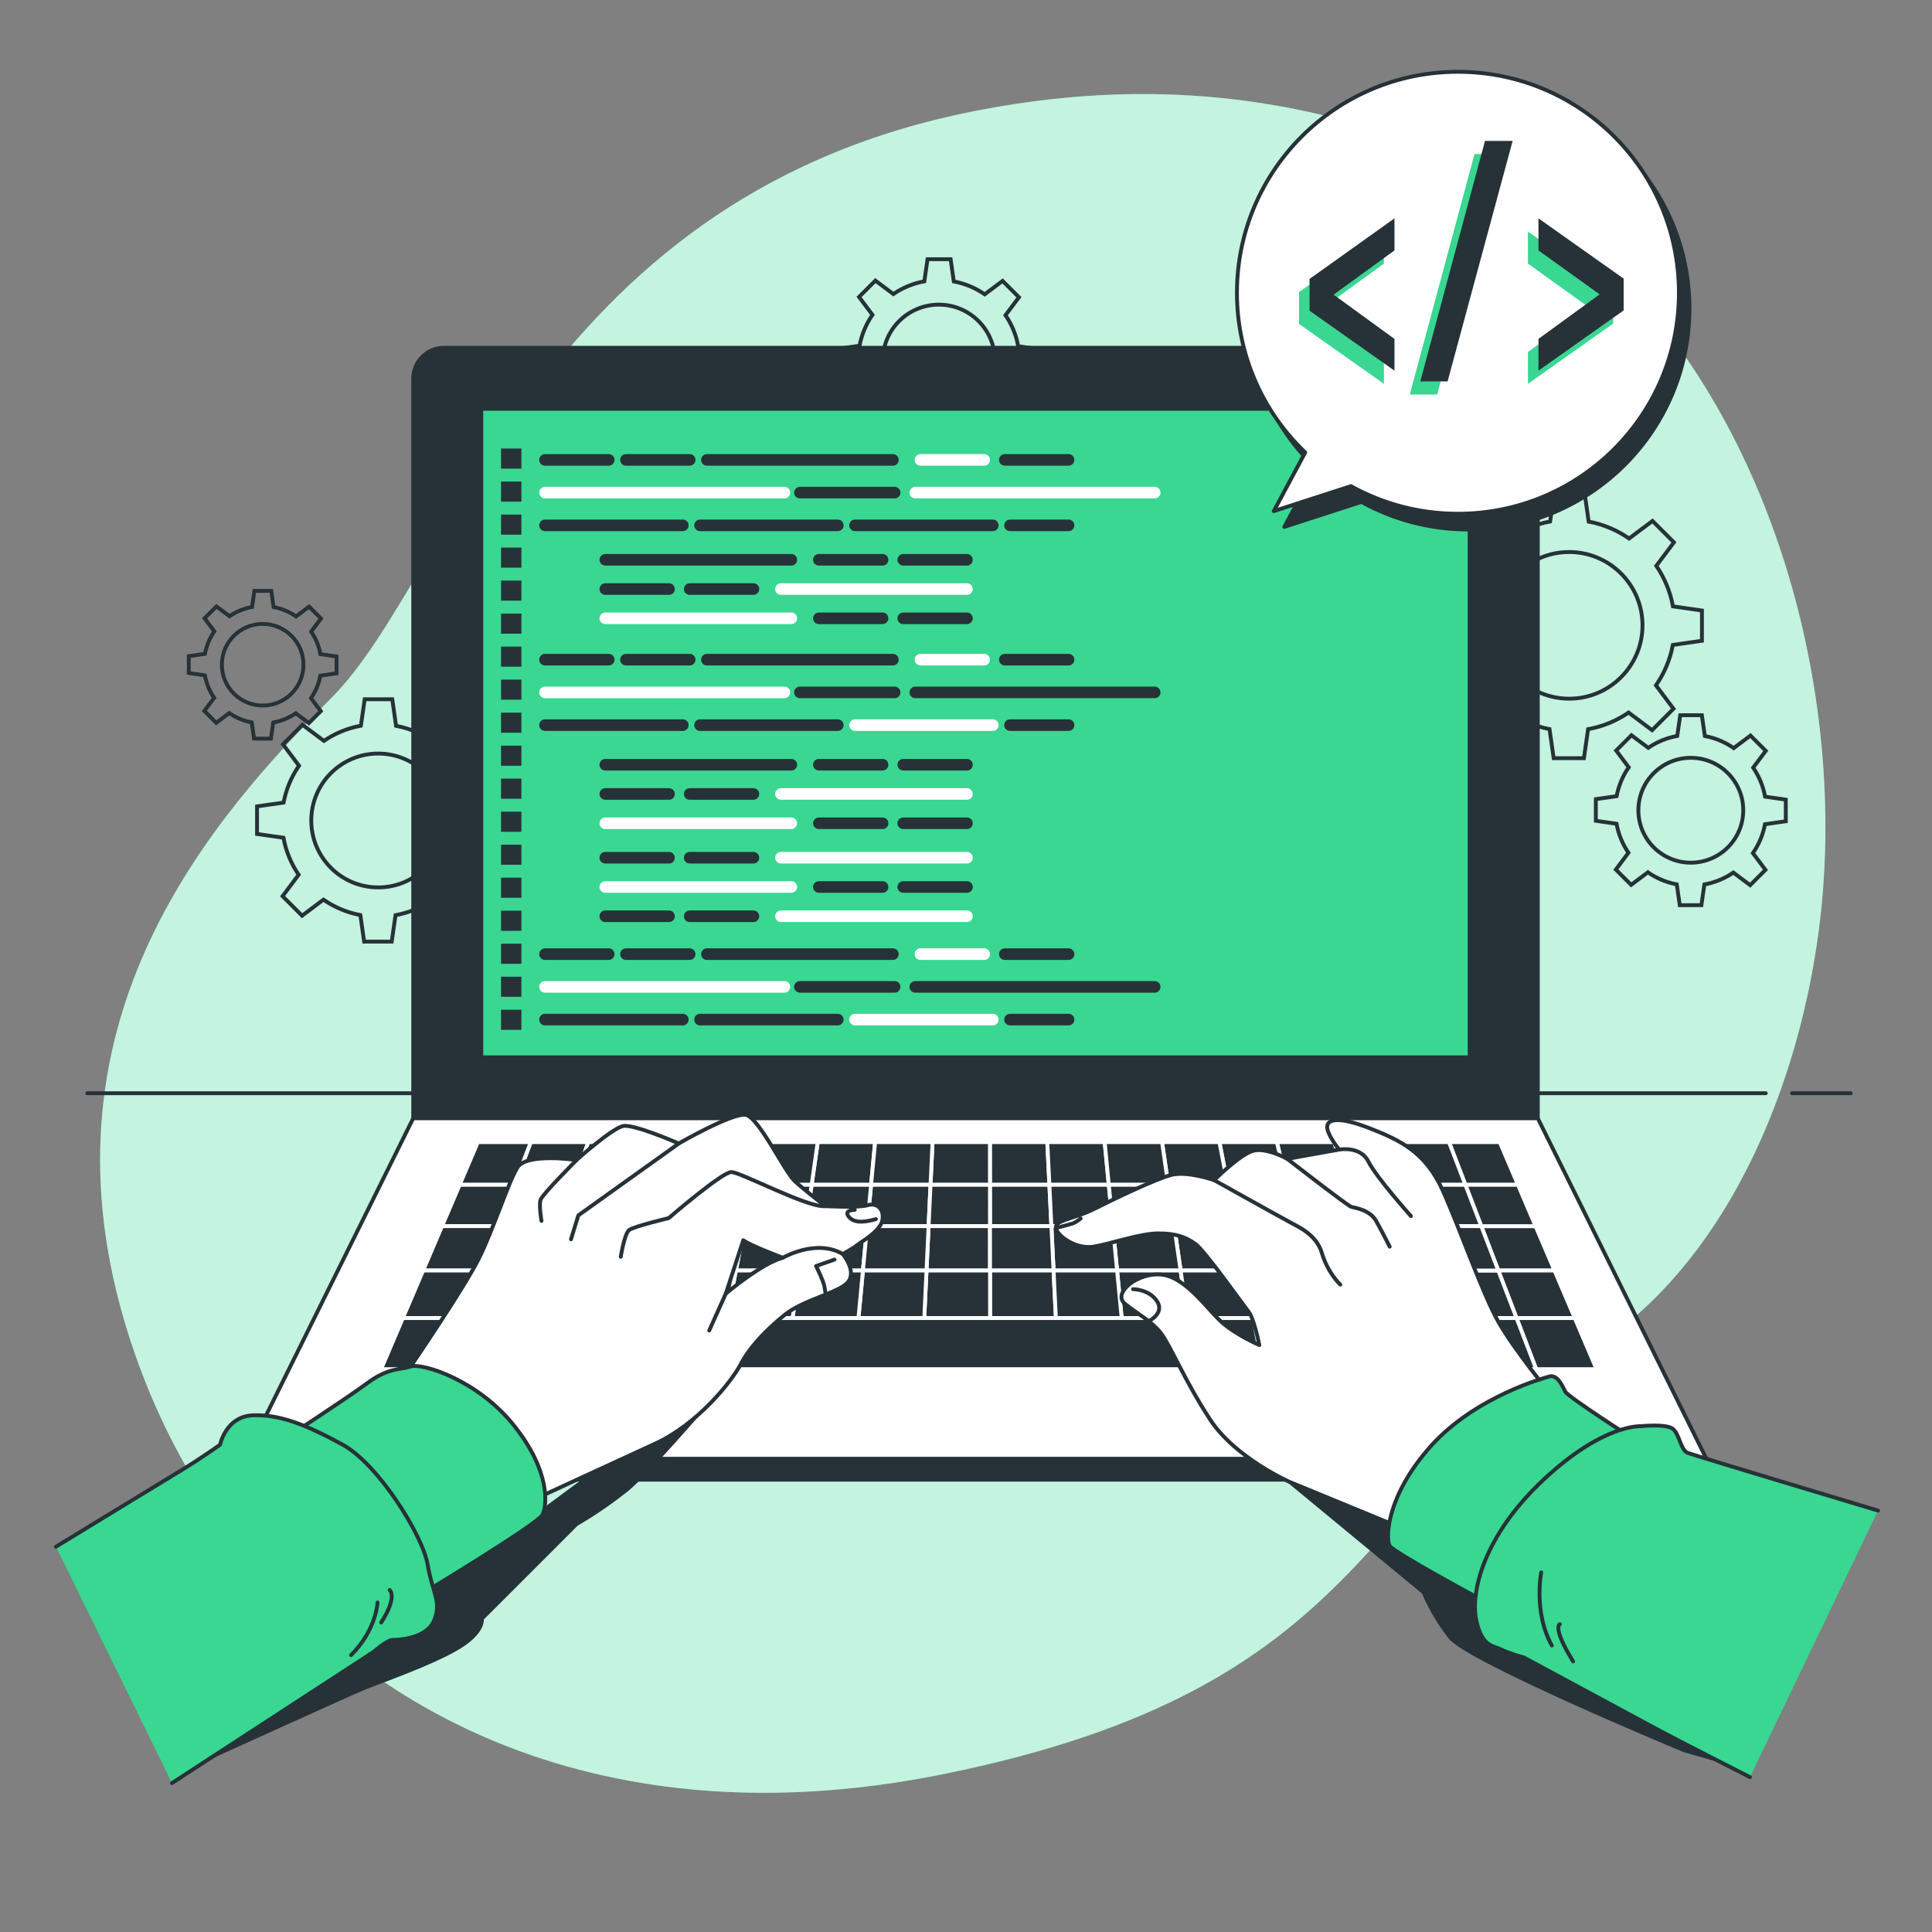
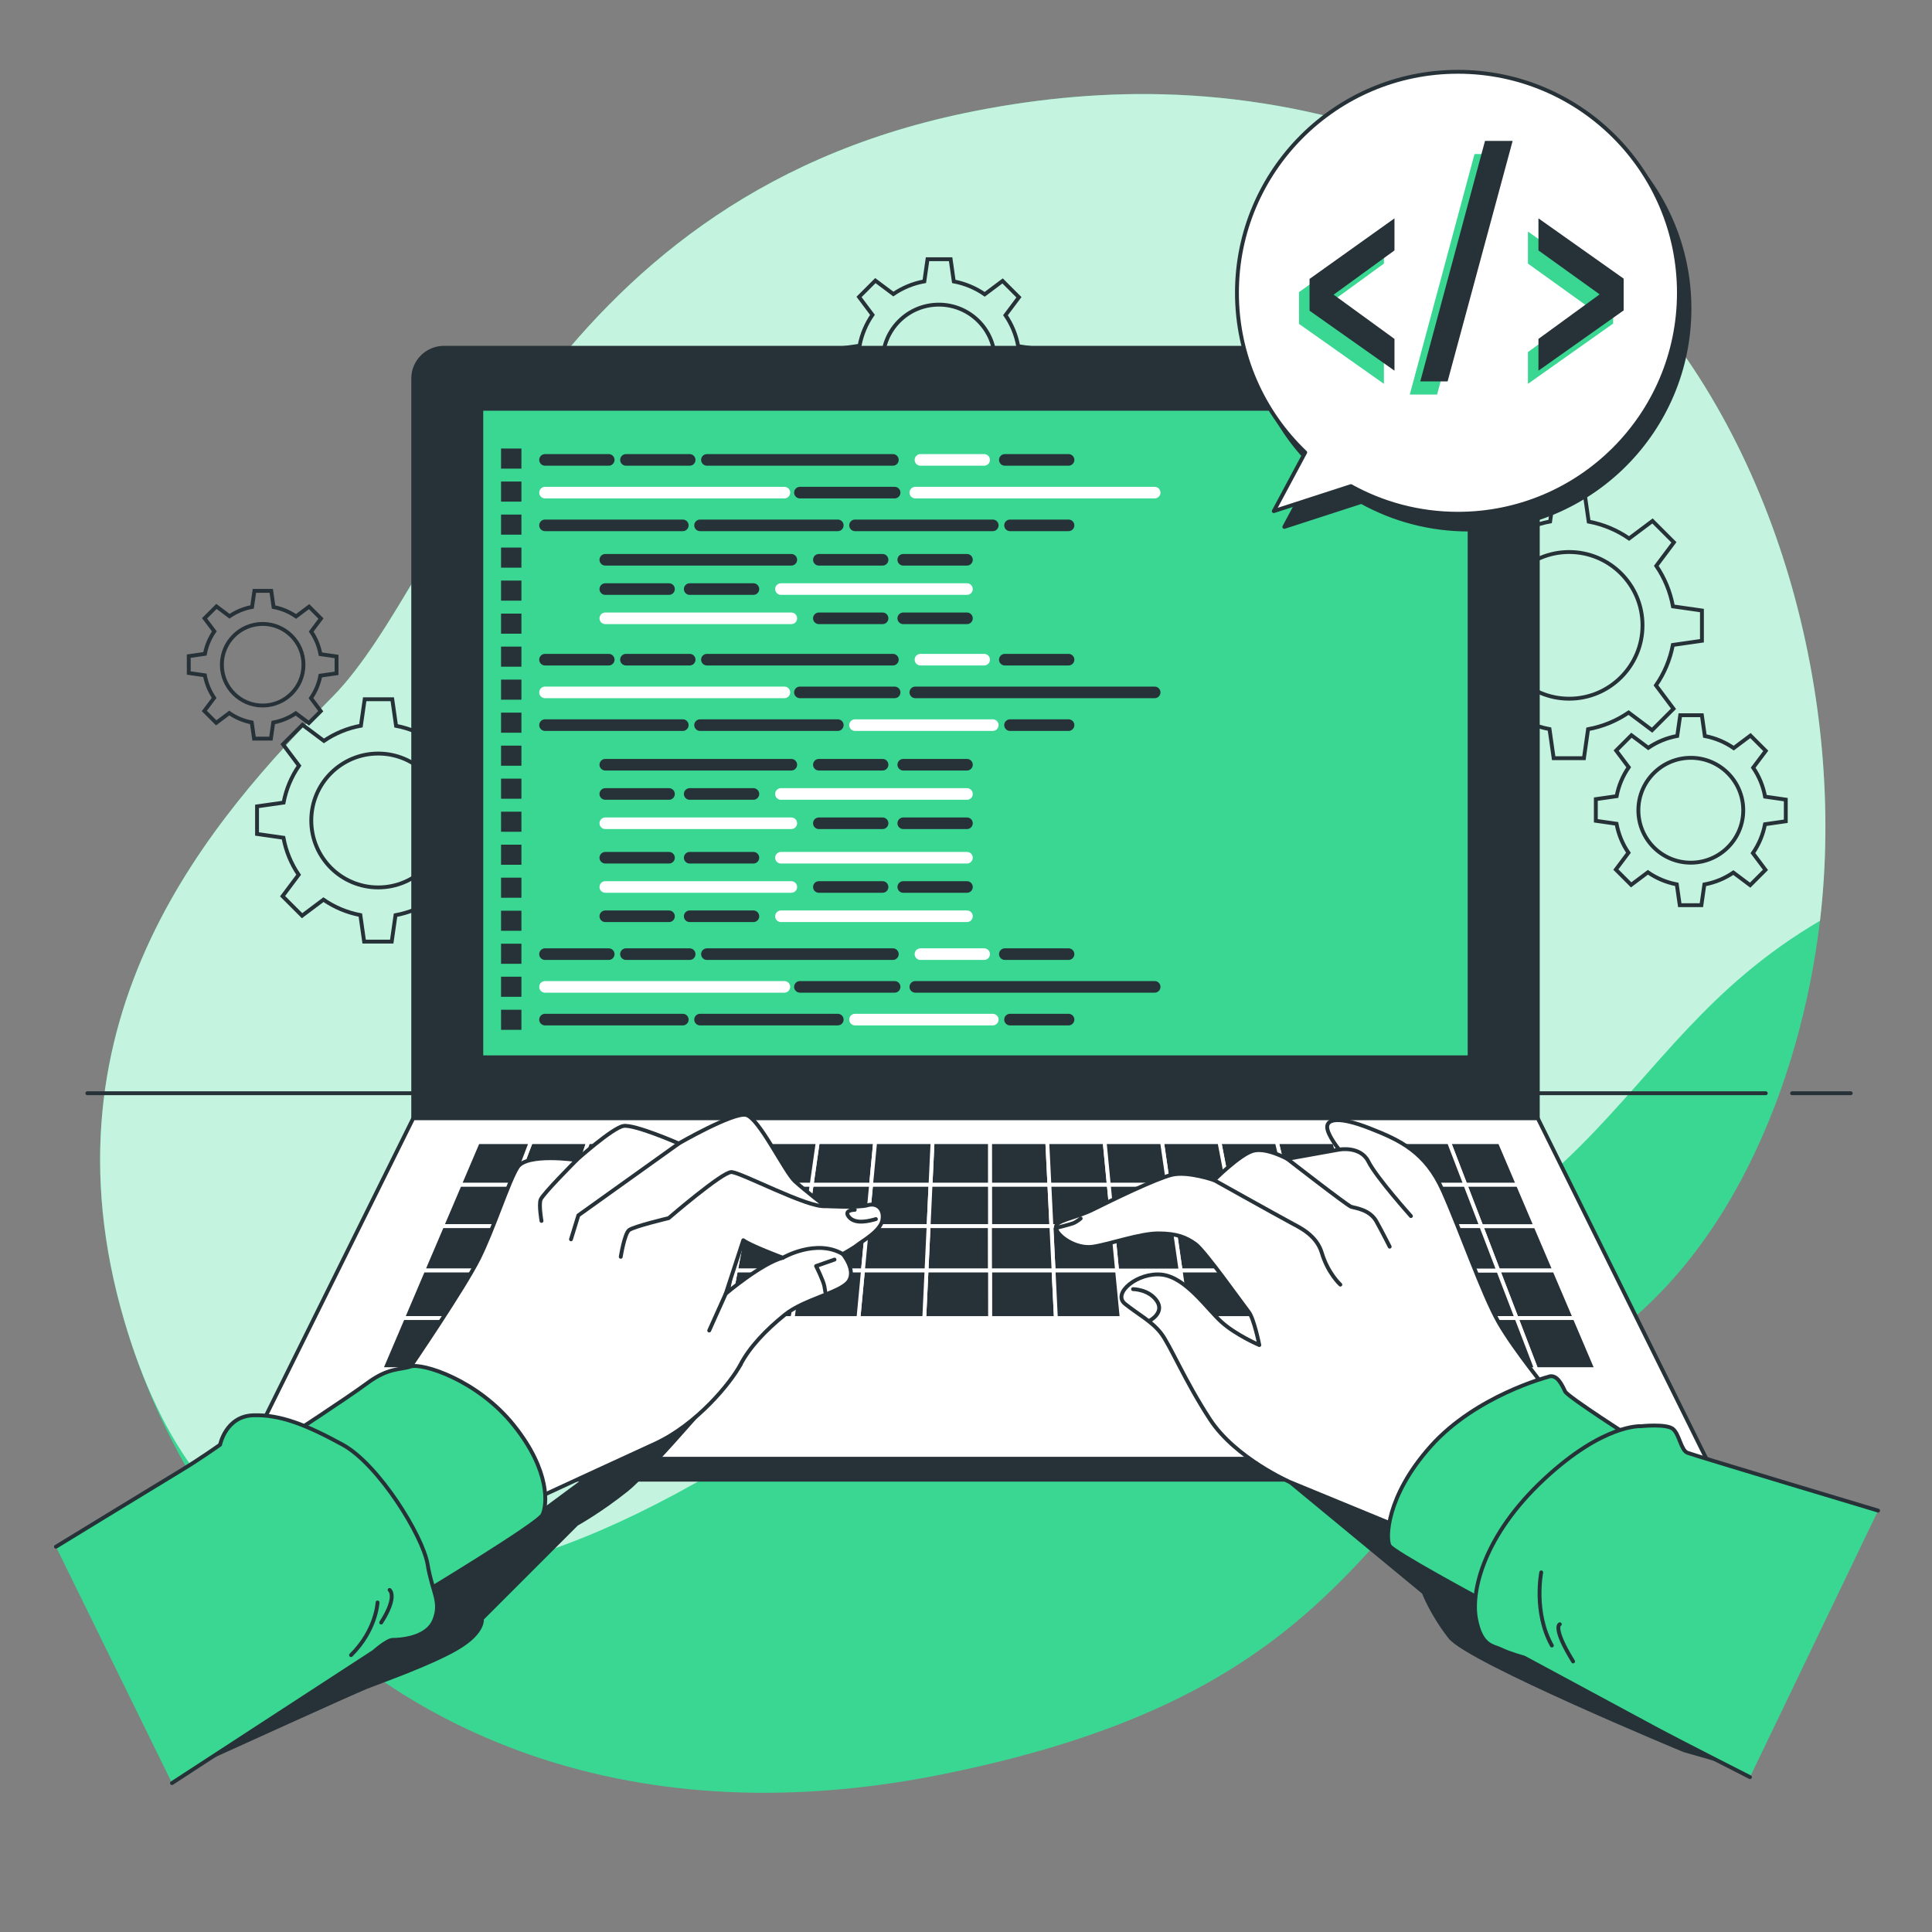
<svg xmlns="http://www.w3.org/2000/svg" version="1.1" x="0px" y="0px" viewBox="0 0 500 500" style="enable-background:new 0 0 500 500;" xml:space="preserve">
  <rect x="0" y="0" width="500" height="500" fill="#808080" stroke="none" />
  <style type="text/css">
	.st0{fill:#39d792;}
	.st1{opacity:0.7;fill:#FFFFFF;}
	.st2{fill:none;stroke:#263238;stroke-linecap:round;stroke-linejoin:round;stroke-miterlimit:10;}
	.st3{fill:none;stroke:#263238;stroke-miterlimit:10;}
	.st4{fill:#263238;stroke:#263238;stroke-linecap:round;stroke-linejoin:round;stroke-miterlimit:10;}
	.st5{fill:#FFFFFF;stroke:#263238;stroke-linecap:round;stroke-linejoin:round;stroke-miterlimit:10;}
	.st6{fill:#39d792;stroke:#263238;stroke-linecap:round;stroke-linejoin:round;stroke-miterlimit:10;}
	.st7{fill:#263238;stroke:#FFFFFF;stroke-linecap:round;stroke-linejoin:round;stroke-miterlimit:10;}
	.st8{fill:none;stroke:#263238;stroke-width:3;stroke-linecap:round;stroke-linejoin:round;stroke-miterlimit:10;}
	.st9{fill:none;stroke:#FFFFFF;stroke-width:3;stroke-linecap:round;stroke-linejoin:round;stroke-miterlimit:10;}
	.st10{fill:#263238;}
</style>
  <g id="Background_Simple">
    <g>
      <path class="st0" d="M471.01,238.3c-4.94,41.8-24.02,90.4-62.14,112.73c-57.6,33.74-52.77,85.64-165.19,108.2    c-17.53,3.52-34.16,5-49.85,4.71c-8.43-0.16-16.59-0.84-24.46-1.99C97.92,451.5,49.83,401.84,32.19,341.89    C8.98,263.04,55.33,211.42,86.06,180.32c30.72-31.1,53.23-128,163.57-151.05c16.82-3.51,34.03-5.3,51.23-4.87    c39.26,0.96,82.08,13.85,111.71,40.76c2.22,2.02,4.39,4.12,6.5,6.28C460.24,113.72,477.74,181.31,471.01,238.3z" />
-       <path class="st1" d="M471.01,238.3c-4.94,41.8-24.02,90.4-62.14,112.73c-57.6,33.74-52.77,85.64-165.19,108.2    c-17.53,3.52-34.16,5-49.85,4.71c-8.43-0.16-16.59-0.84-24.46-1.99C97.92,451.5,49.83,401.84,32.19,341.89    C8.98,263.04,55.33,211.42,86.06,180.32c30.72-31.1,53.23-128,163.57-151.05c16.82-3.51,34.03-5.3,51.23-4.87    c39.26,0.96,82.08,13.85,111.71,40.76c2.22,2.02,4.39,4.12,6.5,6.28C460.24,113.72,477.74,181.31,471.01,238.3z" />
+       <path class="st1" d="M471.01,238.3c-57.6,33.74-52.77,85.64-165.19,108.2    c-17.53,3.52-34.16,5-49.85,4.71c-8.43-0.16-16.59-0.84-24.46-1.99C97.92,451.5,49.83,401.84,32.19,341.89    C8.98,263.04,55.33,211.42,86.06,180.32c30.72-31.1,53.23-128,163.57-151.05c16.82-3.51,34.03-5.3,51.23-4.87    c39.26,0.96,82.08,13.85,111.71,40.76c2.22,2.02,4.39,4.12,6.5,6.28C460.24,113.72,477.74,181.31,471.01,238.3z" />
    </g>
  </g>
  <g id="Table">
    <g>
      <line class="st2" x1="463.79" y1="282.93" x2="478.97" y2="282.93" />
      <line class="st2" x1="22.6" y1="282.93" x2="456.98" y2="282.93" />
    </g>
  </g>
  <g id="Gears">
    <g>
      <g>
        <path class="st3" d="M440.46,165.83v-7.83l-7.5-1.07c-0.7-3.83-2.19-7.39-4.31-10.49l4.56-6.08l-5.54-5.54l-6.06,4.54     c-3.09-2.14-6.63-3.65-10.46-4.37l-1.08-7.53h-7.83l-1.07,7.5c-3.83,0.7-7.39,2.19-10.49,4.31l-6.08-4.56l-5.54,5.54l4.54,6.06     c-2.14,3.09-3.65,6.63-4.37,10.46l-7.53,1.08v7.83l7.5,1.07c0.7,3.83,2.19,7.39,4.31,10.49l-4.56,6.08l5.54,5.54l6.06-4.54     c3.09,2.14,6.63,3.65,10.46,4.37l1.08,7.53h7.83l1.07-7.5c3.83-0.7,7.39-2.19,10.49-4.31l6.08,4.56l5.54-5.54l-4.54-6.06     c2.14-3.09,3.65-6.63,4.37-10.46L440.46,165.83z M406.1,180.82c-10.48,0-18.98-8.5-18.98-18.98c0-10.48,8.5-18.98,18.98-18.98     c10.48,0,18.98,8.5,18.98,18.98C425.08,172.33,416.58,180.82,406.1,180.82z" />
        <path class="st3" d="M462.16,212.54v-5.6l-5.36-0.77c-0.5-2.74-1.56-5.29-3.08-7.5l3.26-4.35l-3.96-3.96l-4.33,3.25     c-2.21-1.53-4.74-2.61-7.48-3.13l-0.77-5.38h-5.6l-0.77,5.36c-2.74,0.5-5.29,1.56-7.5,3.08l-4.35-3.26l-3.96,3.96l3.25,4.33     c-1.53,2.21-2.61,4.74-3.13,7.48l-5.38,0.77v5.6l5.36,0.77c0.5,2.74,1.56,5.29,3.08,7.5l-3.26,4.35l3.96,3.96l4.33-3.25     c2.21,1.53,4.74,2.61,7.48,3.13l0.77,5.38h5.6l0.77-5.36c2.74-0.5,5.29-1.56,7.5-3.08l4.35,3.26l3.96-3.96l-3.25-4.33     c1.53-2.21,2.61-4.74,3.13-7.48L462.16,212.54z M437.58,223.26c-7.5,0-13.57-6.08-13.57-13.57s6.08-13.57,13.57-13.57     s13.57,6.08,13.57,13.57S445.08,223.26,437.58,223.26z" />
      </g>
      <g>
        <path class="st3" d="M66.52,208.69v7.14l6.84,0.98c0.64,3.5,2,6.74,3.93,9.57l-4.16,5.55l5.05,5.05l5.53-4.15     c2.82,1.95,6.05,3.33,9.55,3.99l0.98,6.87h7.14l0.98-6.84c3.5-0.64,6.74-2,9.57-3.93l5.55,4.16l5.05-5.05l-4.15-5.53     c1.95-2.82,3.33-6.05,3.99-9.55l6.87-0.98v-7.14l-6.84-0.98c-0.64-3.5-2-6.74-3.93-9.57l4.16-5.55l-5.05-5.05l-5.53,4.15     c-2.82-1.95-6.05-3.33-9.55-3.99l-0.98-6.87h-7.14l-0.98,6.84c-3.5,0.64-6.74,2-9.57,3.93l-5.55-4.16l-5.05,5.05l4.15,5.53     c-1.95,2.82-3.33,6.05-3.99,9.55L66.52,208.69z M97.88,195.02c9.56,0,17.32,7.75,17.32,17.32c0,9.56-7.75,17.32-17.32,17.32     s-17.32-7.75-17.32-17.32C80.56,202.77,88.31,195.02,97.88,195.02z" />
        <path class="st3" d="M48.85,169.81v4.36l4.17,0.6c0.39,2.13,1.22,4.11,2.4,5.84l-2.54,3.38l3.08,3.08l3.37-2.53     c1.72,1.19,3.69,2.03,5.82,2.43l0.6,4.19h4.36l0.6-4.17c2.13-0.39,4.11-1.22,5.84-2.4l3.38,2.54l3.08-3.08l-2.53-3.37     c1.19-1.72,2.03-3.69,2.43-5.82l4.19-0.6v-4.36l-4.17-0.6c-0.39-2.13-1.22-4.11-2.4-5.84l2.54-3.38l-3.08-3.08l-3.37,2.53     c-1.72-1.19-3.69-2.03-5.82-2.43l-0.6-4.19h-4.36l-0.6,4.17c-2.13,0.39-4.11,1.22-5.84,2.4l-3.38-2.54l-3.08,3.08l2.53,3.37     c-1.19,1.72-2.03,3.69-2.43,5.82L48.85,169.81z M67.98,161.47c5.83,0,10.56,4.73,10.56,10.56c0,5.83-4.73,10.56-10.56,10.56     c-5.83,0-10.56-4.73-10.56-10.56C57.41,166.2,62.14,161.47,67.98,161.47z" />
        <path class="st3" d="M216.7,90.3v5.98l5.73,0.82c0.53,2.93,1.67,5.65,3.29,8.02l-3.48,4.65l4.23,4.23l4.63-3.47     c2.36,1.63,5.07,2.79,8,3.34l0.82,5.75h5.98l0.82-5.73c2.93-0.53,5.65-1.67,8.02-3.29l4.65,3.48l4.23-4.23l-3.47-4.63     c1.63-2.36,2.79-5.07,3.34-8l5.75-0.82v-5.98l-5.73-0.82c-0.53-2.93-1.67-5.65-3.29-8.02l3.48-4.65l-4.23-4.23l-4.63,3.47     c-2.36-1.63-5.07-2.79-8-3.34l-0.82-5.75h-5.98l-0.82,5.73c-2.93,0.53-5.65,1.67-8.02,3.29l-4.65-3.48l-4.23,4.23l3.47,4.63     c-1.63,2.36-2.79,5.07-3.34,8L216.7,90.3z M242.97,78.84c8.01,0,14.51,6.49,14.51,14.51c0,8.01-6.49,14.51-14.51,14.51     c-8.01,0-14.51-6.49-14.51-14.51C228.46,85.34,234.95,78.84,242.97,78.84z" />
      </g>
    </g>
  </g>
  <g id="Device">
    <g>
      <g id="XMLID_222_">
        <path id="XMLID_4_" class="st4" d="M397.98,289.41H106.94V97.97c0-4.4,3.57-7.97,7.97-7.97h275.1c4.4,0,7.97,3.57,7.97,7.97     V289.41z" />
        <polygon id="XMLID_46_" class="st5" points="441.63,377.57 63.28,377.57 106.94,289.41 397.98,289.41    " />
        <rect id="XMLID_44_" x="124.56" y="105.79" class="st6" width="255.78" height="167.84" />
        <g id="XMLID_51_">
          <polygon id="XMLID_74_" class="st7" points="240.32,317.32 240.82,306.58 225.44,306.58 224.42,317.32     " />
          <polygon id="XMLID_75_" class="st7" points="272.1,317.32 271.58,306.58 256.2,306.58 256.21,317.32     " />
          <polygon id="XMLID_76_" class="st7" points="354.87,328.8 371.31,328.8 367.45,317.32 351.56,317.32     " />
          <polygon id="XMLID_77_" class="st7" points="224.42,317.32 225.44,306.58 210.06,306.58 208.53,317.32     " />
          <polygon id="XMLID_78_" class="st7" points="192.64,317.32 194.69,306.58 179.31,306.58 176.75,317.32     " />
          <polygon id="XMLID_80_" class="st7" points="335.67,317.32 333.09,306.58 317.71,306.58 319.78,317.32     " />
          <polygon id="XMLID_81_" class="st7" points="351.56,317.32 348.47,306.58 333.09,306.58 335.67,317.32     " />
          <polygon id="XMLID_82_" class="st7" points="176.75,317.32 179.31,306.58 163.93,306.58 160.85,317.32     " />
          <polygon id="XMLID_83_" class="st7" points="287.99,317.32 286.95,306.58 271.58,306.58 272.1,317.32     " />
          <polygon id="XMLID_84_" class="st7" points="367.45,317.32 363.84,306.58 348.47,306.58 351.56,317.32     " />
          <polygon id="XMLID_85_" class="st7" points="319.78,317.32 317.71,306.58 302.33,306.58 303.88,317.32     " />
          <polygon id="XMLID_86_" class="st7" points="303.88,317.32 302.33,306.58 286.95,306.58 287.99,317.32     " />
          <polygon id="XMLID_87_" class="st7" points="256.21,317.32 256.2,306.58 240.82,306.58 240.32,317.32     " />
          <polygon id="XMLID_94_" class="st7" points="144.96,317.32 129.07,317.32 124.68,328.8 141.12,328.8     " />
          <polygon id="XMLID_95_" class="st7" points="148.55,306.58 133.17,306.58 129.07,317.32 144.96,317.32     " />
          <polygon id="XMLID_96_" class="st7" points="160.85,317.32 163.93,306.58 148.55,306.58 144.96,317.32     " />
          <polygon id="XMLID_97_" class="st7" points="119.98,341.11 114.93,354.34 132.59,354.34 137.01,341.11     " />
          <polygon id="XMLID_98_" class="st7" points="141.12,328.8 124.68,328.8 119.98,341.11 137.01,341.11     " />
          <polygon id="XMLID_99_" class="st7" points="137.01,341.11 132.59,354.34 150.26,354.34 154.04,341.11     " />
          <polygon id="XMLID_100_" class="st7" points="208.53,317.32 210.06,306.58 194.69,306.58 192.64,317.32     " />
          <polygon id="XMLID_101_" class="st7" points="206.89,328.8 208.53,317.32 192.64,317.32 190.45,328.8     " />
          <polygon id="XMLID_102_" class="st7" points="190.45,328.8 192.64,317.32 176.75,317.32 174.01,328.8     " />
          <polygon id="XMLID_103_" class="st7" points="223.33,328.8 224.42,317.32 208.53,317.32 206.89,328.8     " />
          <polygon id="XMLID_104_" class="st7" points="160.85,317.32 144.96,317.32 141.12,328.8 157.57,328.8     " />
          <polygon id="XMLID_105_" class="st7" points="358.42,341.11 375.45,341.11 371.31,328.8 354.87,328.8     " />
-           <polygon id="XMLID_106_" class="st7" points="174.01,328.8 176.75,317.32 160.85,317.32 157.57,328.8     " />
          <polygon id="XMLID_107_" class="st7" points="141.12,328.8 137.01,341.11 154.04,341.11 157.57,328.8     " />
          <polygon id="XMLID_108_" class="st7" points="321.99,328.8 319.78,317.32 303.88,317.32 305.54,328.8     " />
          <polygon id="XMLID_109_" class="st7" points="305.54,328.8 303.88,317.32 287.99,317.32 289.1,328.8     " />
          <polygon id="XMLID_110_" class="st7" points="354.87,328.8 351.56,317.32 335.67,317.32 338.43,328.8     " />
          <polygon id="XMLID_111_" class="st7" points="256.22,328.8 256.21,317.32 240.32,317.32 239.78,328.8     " />
          <polygon id="XMLID_112_" class="st7" points="289.1,328.8 287.99,317.32 272.1,317.32 272.66,328.8     " />
          <polygon id="XMLID_113_" class="st7" points="272.66,328.8 272.1,317.32 256.21,317.32 256.22,328.8     " />
          <polygon id="XMLID_114_" class="st7" points="239.78,328.8 240.32,317.32 224.42,317.32 223.33,328.8     " />
-           <polygon id="XMLID_115_" class="st7" points="289.1,328.8 290.29,341.11 307.32,341.11 305.54,328.8     " />
          <polygon id="XMLID_116_" class="st7" points="305.54,328.8 307.32,341.11 324.35,341.11 321.99,328.8     " />
          <polygon id="XMLID_117_" class="st7" points="157.57,328.8 154.04,341.11 171.07,341.11 174.01,328.8     " />
          <polygon id="XMLID_118_" class="st7" points="321.99,328.8 324.35,341.11 341.39,341.11 338.43,328.8     " />
          <polygon id="XMLID_119_" class="st7" points="256.22,328.8 256.23,341.11 273.26,341.11 272.66,328.8     " />
          <polygon id="XMLID_120_" class="st7" points="338.43,328.8 341.39,341.11 358.42,341.11 354.87,328.8     " />
          <polygon id="XMLID_121_" class="st7" points="272.66,328.8 273.26,341.11 290.29,341.11 289.1,328.8     " />
          <polygon id="XMLID_122_" class="st7" points="190.45,328.8 188.1,341.11 205.14,341.11 206.89,328.8     " />
          <polygon id="XMLID_123_" class="st7" points="174.01,328.8 171.07,341.11 188.1,341.11 190.45,328.8     " />
          <polygon id="XMLID_124_" class="st7" points="239.78,328.8 239.2,341.11 256.23,341.11 256.22,328.8     " />
          <polygon id="XMLID_125_" class="st7" points="223.33,328.8 222.17,341.11 239.2,341.11 239.78,328.8     " />
          <polygon id="XMLID_126_" class="st7" points="206.89,328.8 205.14,341.11 222.17,341.11 223.33,328.8     " />
          <polygon id="XMLID_127_" class="st7" points="338.43,328.8 335.67,317.32 319.78,317.32 321.99,328.8     " />
          <polygon id="XMLID_132_" class="st7" points="148.55,306.58 152.23,295.58 137.37,295.58 133.17,306.58     " />
          <polygon id="XMLID_135_" class="st7" points="133.17,306.58 118.98,306.58 114.4,317.32 129.07,317.32     " />
          <polygon id="XMLID_136_" class="st7" points="137.37,295.58 123.67,295.58 118.98,306.58 133.17,306.58     " />
          <polygon id="XMLID_137_" class="st7" points="129.07,317.32 114.4,317.32 109.5,328.8 124.68,328.8     " />
          <polygon id="XMLID_138_" class="st7" points="124.68,328.8 109.5,328.8 104.26,341.11 119.98,341.11     " />
          <polygon id="XMLID_3_" class="st7" points="119.98,341.11 104.26,341.11 98.62,354.34 114.93,354.34     " />
          <polygon id="XMLID_2_" class="st7" points="383.35,317.32 387.75,328.8 402.3,328.8 397.4,317.32     " />
          <polygon id="XMLID_147_" class="st7" points="392.48,341.11 407.55,341.11 402.3,328.8 387.75,328.8     " />
          <polygon id="XMLID_148_" class="st7" points="397.56,354.34 413.18,354.34 407.55,341.11 392.48,341.11     " />
          <polygon id="XMLID_155_" class="st7" points="271.58,306.58 271.04,295.58 256.19,295.58 256.2,306.58     " />
          <polygon id="XMLID_156_" class="st7" points="383.35,317.32 397.4,317.32 392.83,306.58 379.22,306.58     " />
          <polygon id="XMLID_157_" class="st7" points="375.45,341.11 392.48,341.11 387.75,328.8 371.31,328.8     " />
          <polygon id="XMLID_158_" class="st7" points="163.93,306.58 167.08,295.58 152.23,295.58 148.55,306.58     " />
          <polygon id="XMLID_159_" class="st7" points="363.84,306.58 367.45,317.32 383.35,317.32 379.22,306.58     " />
          <polygon id="XMLID_160_" class="st7" points="392.83,306.58 388.14,295.58 375,295.58 379.22,306.58     " />
          <polygon id="XMLID_161_" class="st7" points="379.22,306.58 375,295.58 360.15,295.58 363.84,306.58     " />
          <polygon id="XMLID_162_" class="st7" points="324.35,341.11 326.9,354.34 344.56,354.34 341.39,341.11     " />
          <polygon id="XMLID_163_" class="st7" points="379.89,354.34 397.56,354.34 392.48,341.11 375.45,341.11     " />
          <polygon id="XMLID_164_" class="st7" points="363.84,306.58 360.15,295.58 345.3,295.58 348.47,306.58     " />
          <polygon id="XMLID_167_" class="st7" points="358.42,341.11 362.23,354.34 379.89,354.34 375.45,341.11     " />
          <polygon id="XMLID_168_" class="st7" points="341.39,341.11 344.56,354.34 362.23,354.34 358.42,341.11     " />
          <polygon id="XMLID_169_" class="st7" points="371.31,328.8 387.75,328.8 383.35,317.32 367.45,317.32     " />
          <polygon id="XMLID_170_" class="st7" points="225.44,306.58 226.48,295.58 211.63,295.58 210.06,306.58     " />
          <polygon id="XMLID_171_" class="st7" points="348.47,306.58 345.3,295.58 330.45,295.58 333.09,306.58     " />
          <polygon id="XMLID_172_" class="st7" points="210.06,306.58 211.63,295.58 196.78,295.58 194.69,306.58     " />
          <polygon id="XMLID_173_" class="st7" points="256.2,306.58 256.19,295.58 241.34,295.58 240.82,306.58     " />
          <polygon id="XMLID_174_" class="st7" points="194.69,306.58 196.78,295.58 181.93,295.58 179.31,306.58     " />
          <polygon id="XMLID_175_" class="st7" points="179.31,306.58 181.93,295.58 167.08,295.58 163.93,306.58     " />
          <polygon id="XMLID_176_" class="st7" points="240.82,306.58 241.34,295.58 226.48,295.58 225.44,306.58     " />
          <polygon id="XMLID_177_" class="st7" points="333.09,306.58 330.45,295.58 315.59,295.58 317.71,306.58     " />
          <polygon id="XMLID_178_" class="st7" points="317.71,306.58 315.59,295.58 300.74,295.58 302.33,306.58     " />
          <polygon id="XMLID_179_" class="st7" points="286.95,306.58 285.89,295.58 271.04,295.58 271.58,306.58     " />
-           <polygon id="XMLID_53_" class="st7" points="324.35,341.11 307.32,341.11 290.29,341.11 273.26,341.11 256.23,341.11      239.2,341.11 222.17,341.11 205.14,341.11 188.1,341.11 171.07,341.11 154.04,341.11 150.26,354.34 167.92,354.34       185.58,354.34 203.25,354.34 220.91,354.34 238.58,354.34 256.24,354.34 273.91,354.34 291.57,354.34 309.23,354.34       326.9,354.34     " />
          <polygon id="XMLID_181_" class="st7" points="302.33,306.58 300.74,295.58 285.89,295.58 286.95,306.58     " />
        </g>
        <rect id="XMLID_45_" x="63.28" y="377.57" class="st4" width="378.52" height="5.37" />
      </g>
    </g>
  </g>
  <g id="Coding">
    <g>
      <g>
        <line class="st8" x1="141.05" y1="119.02" x2="157.54" y2="119.02" />
        <line class="st9" x1="141.05" y1="127.49" x2="203" y2="127.49" />
        <line class="st9" x1="236.88" y1="127.49" x2="298.83" y2="127.49" />
        <line class="st8" x1="207.02" y1="127.49" x2="231.53" y2="127.49" />
        <line class="st8" x1="141.05" y1="135.96" x2="176.71" y2="135.96" />
        <line class="st8" x1="181.17" y1="135.96" x2="216.82" y2="135.96" />
        <line class="st8" x1="221.28" y1="135.96" x2="256.93" y2="135.96" />
        <line class="st8" x1="261.39" y1="135.96" x2="276.54" y2="135.96" />
        <line class="st8" x1="162" y1="119.02" x2="178.49" y2="119.02" />
        <g>
          <line class="st8" x1="260.05" y1="119.02" x2="276.54" y2="119.02" />
          <line class="st9" x1="238.21" y1="119.02" x2="254.7" y2="119.02" />
          <line class="st8" x1="182.95" y1="119.02" x2="231.08" y2="119.02" />
        </g>
      </g>
      <g>
        <line class="st8" x1="141.05" y1="170.72" x2="157.54" y2="170.72" />
        <line class="st9" x1="141.05" y1="179.19" x2="203" y2="179.19" />
        <line class="st8" x1="236.88" y1="179.19" x2="298.83" y2="179.19" />
        <line class="st8" x1="207.02" y1="179.19" x2="231.53" y2="179.19" />
        <line class="st8" x1="141.05" y1="187.66" x2="176.71" y2="187.66" />
        <line class="st8" x1="181.17" y1="187.66" x2="216.82" y2="187.66" />
        <line class="st9" x1="221.28" y1="187.66" x2="256.93" y2="187.66" />
        <line class="st8" x1="261.39" y1="187.66" x2="276.54" y2="187.66" />
        <line class="st8" x1="162" y1="170.72" x2="178.49" y2="170.72" />
        <g>
          <line class="st8" x1="260.05" y1="170.72" x2="276.54" y2="170.72" />
          <line class="st9" x1="238.21" y1="170.72" x2="254.7" y2="170.72" />
          <line class="st8" x1="182.95" y1="170.72" x2="231.08" y2="170.72" />
        </g>
      </g>
      <g>
        <line class="st8" x1="141.05" y1="246.93" x2="157.54" y2="246.93" />
        <line class="st9" x1="141.05" y1="255.4" x2="203" y2="255.4" />
        <line class="st8" x1="236.88" y1="255.4" x2="298.83" y2="255.4" />
        <line class="st8" x1="207.02" y1="255.4" x2="231.53" y2="255.4" />
        <line class="st8" x1="141.05" y1="263.87" x2="176.71" y2="263.87" />
        <line class="st8" x1="181.17" y1="263.87" x2="216.82" y2="263.87" />
        <line class="st9" x1="221.28" y1="263.87" x2="256.93" y2="263.87" />
        <line class="st8" x1="261.39" y1="263.87" x2="276.54" y2="263.87" />
        <line class="st8" x1="162" y1="246.93" x2="178.49" y2="246.93" />
        <g>
          <line class="st8" x1="260.05" y1="246.93" x2="276.54" y2="246.93" />
          <line class="st9" x1="238.21" y1="246.93" x2="254.7" y2="246.93" />
          <line class="st8" x1="182.95" y1="246.93" x2="231.08" y2="246.93" />
        </g>
      </g>
      <g>
        <g>
          <line class="st8" x1="233.76" y1="144.87" x2="250.25" y2="144.87" />
          <line class="st8" x1="211.92" y1="144.87" x2="228.41" y2="144.87" />
          <line class="st8" x1="156.65" y1="144.87" x2="204.79" y2="144.87" />
        </g>
        <g>
          <line class="st8" x1="233.76" y1="160.02" x2="250.25" y2="160.02" />
          <line class="st8" x1="211.92" y1="160.02" x2="228.41" y2="160.02" />
          <line class="st9" x1="156.65" y1="160.02" x2="204.79" y2="160.02" />
        </g>
        <g>
          <line class="st8" x1="173.14" y1="152.45" x2="156.65" y2="152.45" />
          <line class="st8" x1="194.98" y1="152.45" x2="178.49" y2="152.45" />
          <line class="st9" x1="250.25" y1="152.45" x2="202.11" y2="152.45" />
        </g>
      </g>
      <g>
        <g>
          <line class="st8" x1="233.76" y1="197.91" x2="250.25" y2="197.91" />
          <line class="st8" x1="211.92" y1="197.91" x2="228.41" y2="197.91" />
          <line class="st8" x1="156.65" y1="197.91" x2="204.79" y2="197.91" />
        </g>
        <g>
          <line class="st8" x1="233.76" y1="213.06" x2="250.25" y2="213.06" />
          <line class="st8" x1="211.92" y1="213.06" x2="228.41" y2="213.06" />
          <line class="st9" x1="156.65" y1="213.06" x2="204.79" y2="213.06" />
        </g>
        <g>
          <line class="st8" x1="173.14" y1="205.48" x2="156.65" y2="205.48" />
          <line class="st8" x1="194.98" y1="205.48" x2="178.49" y2="205.48" />
          <line class="st9" x1="250.25" y1="205.48" x2="202.11" y2="205.48" />
        </g>
      </g>
      <g>
        <g>
          <line class="st8" x1="173.14" y1="221.98" x2="156.65" y2="221.98" />
          <line class="st8" x1="194.98" y1="221.98" x2="178.49" y2="221.98" />
          <line class="st9" x1="250.25" y1="221.98" x2="202.11" y2="221.98" />
        </g>
        <g>
          <line class="st8" x1="173.14" y1="237.13" x2="156.65" y2="237.13" />
          <line class="st8" x1="194.98" y1="237.13" x2="178.49" y2="237.13" />
          <line class="st9" x1="250.25" y1="237.13" x2="202.11" y2="237.13" />
        </g>
        <g>
          <line class="st8" x1="233.76" y1="229.55" x2="250.25" y2="229.55" />
          <line class="st8" x1="211.92" y1="229.55" x2="228.41" y2="229.55" />
          <line class="st9" x1="156.65" y1="229.55" x2="204.79" y2="229.55" />
        </g>
      </g>
      <g>
        <rect x="129.67" y="116.08" class="st10" width="5.27" height="5.2" />
        <rect x="129.67" y="124.62" class="st10" width="5.27" height="5.2" />
        <rect x="129.67" y="133.17" class="st10" width="5.27" height="5.2" />
        <rect x="129.67" y="141.71" class="st10" width="5.27" height="5.2" />
        <rect x="129.67" y="150.25" class="st10" width="5.27" height="5.2" />
        <rect x="129.67" y="158.8" class="st10" width="5.27" height="5.2" />
        <rect x="129.67" y="167.34" class="st10" width="5.27" height="5.2" />
        <rect x="129.67" y="175.88" class="st10" width="5.27" height="5.2" />
        <rect x="129.67" y="184.43" class="st10" width="5.27" height="5.2" />
        <rect x="129.67" y="192.97" class="st10" width="5.27" height="5.2" />
        <rect x="129.67" y="201.51" class="st10" width="5.27" height="5.2" />
        <rect x="129.67" y="210.06" class="st10" width="5.27" height="5.2" />
        <rect x="129.67" y="218.6" class="st10" width="5.27" height="5.2" />
        <rect x="129.67" y="227.14" class="st10" width="5.27" height="5.2" />
        <rect x="129.67" y="235.69" class="st10" width="5.27" height="5.2" />
        <rect x="129.67" y="244.23" class="st10" width="5.27" height="5.2" />
        <rect x="129.67" y="252.77" class="st10" width="5.27" height="5.2" />
        <rect x="129.67" y="261.32" class="st10" width="5.27" height="5.2" />
      </g>
    </g>
  </g>
  <g id="Speech_Bubble">
    <g>
      <path class="st4" d="M380.04,22.66c-31.59,0-57.19,25.61-57.19,57.19c0,16.25,6.79,30.91,17.67,41.32l-8.14,15.19l19.96-6.47    c8.21,4.55,17.65,7.15,27.7,7.15c31.59,0,57.19-25.61,57.19-57.19C437.23,48.27,411.63,22.66,380.04,22.66z" />
      <path class="st5" d="M377.31,18.58c-31.59,0-57.19,25.61-57.19,57.19c0,16.25,6.79,30.91,17.67,41.32l-8.14,15.19l19.96-6.47    c8.21,4.55,17.65,7.15,27.7,7.15c31.59,0,57.19-25.61,57.19-57.19C434.51,44.18,408.9,18.58,377.31,18.58z" />
    </g>
  </g>
  <g id="Code">
    <g>
      <path class="st0" d="M358.16,99.34l-21.98-15.52v-8.22l21.98-15.68v8.3l-15.75,11.45l15.75,11.45V99.34z" />
      <path class="st0" d="M364.85,102.11l16.75-62.24h7.15l-16.83,62.24H364.85z" />
      <path class="st0" d="M395.43,99.34v-8.22l15.83-11.53l-15.83-11.37v-8.3l22.05,15.6v8.22L395.43,99.34z" />
    </g>
    <g>
      <path class="st10" d="M360.89,95.93l-21.98-15.52v-8.22l21.98-15.68v8.3l-15.75,11.45l15.75,11.45V95.93z" />
      <path class="st10" d="M367.57,98.7l16.75-62.24h7.15L374.64,98.7H367.57z" />
      <path class="st10" d="M398.15,95.93v-8.22l15.83-11.53l-15.83-11.37v-8.3l22.05,15.6v8.22L398.15,95.93z" />
    </g>
  </g>
  <g id="Hand_2">
    <g>
      <path class="st4" d="M333.83,383.53l34.63,28.59c0,0,2.04,5.45,6.81,11.57c4.77,6.13,60.6,29.28,60.6,29.28l9.53,2.72    l-104.17-78.3L333.83,383.53z" />
      <g>
        <path class="st5" d="M401.28,360.82c0,0-9.29-11.36-13.42-18.58c-4.13-7.23-9.98-24.09-14.45-34.07     c-4.47-9.98-11.01-13.08-18.93-16.17c-7.91-3.1-11.01-2.41-11.01-0.34c0,2.06,3.1,5.85,3.1,5.85l-13.42,2.41     c0,0-5.51-3.1-8.95-2.06c-3.44,1.03-9.98,7.57-9.98,7.57s-6.88-2.41-11.01-1.38c-4.13,1.03-15.48,6.54-20.3,8.95     c-4.82,2.41-9.98,2.75-9.63,4.82c0.34,2.06,5.16,5.51,9.63,4.82s12.04-3.44,16.86-3.44s7.23,1.03,9.63,2.75     c2.41,1.72,12.39,15.83,13.76,17.55c1.38,1.72,2.75,8.6,2.75,8.6s-6.07-2.59-9.85-6.03c-3.78-3.44-9.2-11.51-15.39-12.2     c-6.19-0.69-12.95,4.81-9.51,7.57c3.44,2.75,6.88,4.47,9.29,7.57c2.41,3.1,6.19,12.39,12.73,22.37     c6.54,9.98,20.65,16.17,20.65,16.17l29.25,12.04c0,0,7.57-17.89,21.68-22.71c14.11-4.82,18.24-6.88,18.24-6.88L401.28,360.82z" />
        <path class="st2" d="M273.27,317.81c0,0,3.36-0.85,4.32-1.18c0.97-0.32,2.09-1.29,2.09-1.29" />
        <path class="st2" d="M314.22,305.42c0,0,15.85,8.86,20.32,11.27c1.84,0.99,6.2,3.03,7.54,7.54c1.59,5.33,4.8,8.23,4.8,8.23" />
        <path class="st2" d="M333.15,299.92c0,0,15.48,12.04,16.52,12.39c1.03,0.34,4.82,0.69,6.54,3.79c1.72,3.1,3.44,6.54,3.44,6.54" />
        <path class="st2" d="M346.57,297.51c0,0,5.51-1.03,7.57,3.1c2.06,4.13,11.01,14.11,11.01,14.11" />
        <path class="st2" d="M297.36,341.89c0,0,4.13-2.06,2.06-5.16c-2.06-3.1-6.19-3.1-6.19-3.1" />
        <path class="st6" d="M400.59,356.35c0,0-18.58,4.82-30.28,17.89s-11.7,24.09-10.67,25.81c1.03,1.72,23.4,13.76,23.4,13.76     s13.76-26.49,23.4-33.03c9.63-6.54,16.52-8.26,16.52-8.26s-17.2-11.01-17.89-12.39C404.37,358.76,403,355.31,400.59,356.35z" />
        <path class="st6" d="M452.89,459.92c0,0-18.93-9.63-23.4-12.04c-4.47-2.41-35.1-18.92-35.1-18.92s-3.79-1.03-5.85-2.06     c-2.06-1.03-5.16-0.69-6.54-7.91c-1.38-7.23,2.06-21.68,17.55-36.13c15.48-14.45,25.12-13.76,25.12-13.76s6.54-0.69,8.26,0.69     c1.72,1.38,2.06,5.51,3.79,6.19c1.72,0.69,49.33,14.96,49.33,14.96" />
        <path class="st2" d="M398.87,406.93c0,0-2.06,10.32,2.75,18.93" />
        <path class="st2" d="M403.68,420.35c0,0-2.06,0.69,3.44,9.63" />
      </g>
    </g>
  </g>
  <g id="Hand_1">
    <g>
      <path class="st4" d="M191.65,353.16c0,0-22.68,26.95-29.49,32.4c-6.81,5.45-12.94,8.85-12.94,8.85l-24.51,24.51    c0,0,0.68,3.4-6.13,7.49c-6.81,4.09-20.43,8.85-23.83,10.21c-3.4,1.36-40.85,18.38-40.85,18.38L191.65,353.16z" />
      <g>
        <path class="st5" d="M224.55,311.91c-2.38,0.72-10.97,0.24-10.97,0.24s-5.25-4.05-7.87-6.44c-2.62-2.38-9.3-16.45-12.64-17.17     c-3.34-0.72-17.41,7.39-17.41,7.39s-11.45-5.01-14.31-4.53s-12.16,8.82-12.16,8.82s-12.88-1.91-15.26,1.91     c-2.38,3.82-6.2,15.98-10.01,23.61c-3.82,7.63-17.64,27.9-17.64,27.9l-1.91,2.62c0,0,2.86,0.95,11.68,5.48     c8.82,4.53,22.89,25.99,22.89,25.99s19.55-9.06,30.52-14.07c10.97-5.01,19.79-15.98,22.18-20.51c2.38-4.53,6.44-8.82,11.45-12.88     c5.01-4.05,14.31-5.72,16.45-8.58c2.15-2.86-1.43-7.15-1.43-7.15s2.62-1.43,3.82-2.38c1.19-0.95,5.96-3.58,6.44-6.44     S226.94,311.2,224.55,311.91z M187.83,334.8l4.53-13.83c1.91,1.43,10.25,4.53,10.25,4.53     C197.13,326.93,187.83,334.8,187.83,334.8z" />
        <path class="st2" d="M140.14,315.97c0,0-0.72-4.05-0.24-5.48c0.48-1.43,9.3-10.25,9.3-10.25" />
        <polyline class="st2" points="147.77,320.73 149.68,314.53 175.67,295.94    " />
        <path class="st2" d="M160.65,325.26c0,0,0.95-5.96,2.15-6.91c1.19-0.95,10.25-3.1,10.25-3.1s13.83-11.92,16.21-11.92     c2.38,0,19.79,9.3,24.32,8.82" />
        <path class="st2" d="M221.21,313.1c0,0-3.11,0.01-1.44,1.92c1.67,1.91,5.25,0.95,6.91,0.48" />
        <path class="st2" d="M202.62,325.5c0,0,8.58-5.01,15.5-0.95" />
        <path class="st2" d="M215.97,325.98l-4.77,1.67c0,0,1.91,3.82,2.15,5.25c0.24,1.43,0.24,1.43,0.24,1.43" />
        <line class="st2" x1="187.83" y1="334.8" x2="183.54" y2="344.34" />
        <path class="st6" d="M74.57,371.76c0,0,15.02-9.78,20.51-13.83c5.48-4.05,8.35-3.34,11.21-4.29c2.86-0.95,17.17,3.34,26.71,15.26     c9.54,11.92,8.58,20.74,7.39,23.13c-1.19,2.38-31.24,20.51-31.24,20.51s-4.29-17.17-16.93-27.42     C79.58,374.86,74.57,371.76,74.57,371.76z" />
        <path class="st6" d="M14.48,400.29c0,0,27.83-17.01,32.47-19.8c4.64-2.79,10.01-6.6,10.01-6.6s1.46-7.36,8.54-7.61     c7.08-0.25,13.91,2.54,23.19,7.61c9.28,5.08,20.75,23.6,21.97,30.96c1.22,7.36,3.66,9.64,1.71,14.47     c-1.95,4.82-9.28,5.08-10.74,5.08c-1.46,0-4.88,3.05-4.88,3.05l-52.24,34.01" />
        <path class="st2" d="M100.83,411.48c0,0,2.18,1.62-2.18,8.43" />
        <path class="st2" d="M97.71,414.72c0,0-0.31,7.14-6.86,13.62" />
      </g>
    </g>
  </g>
</svg>